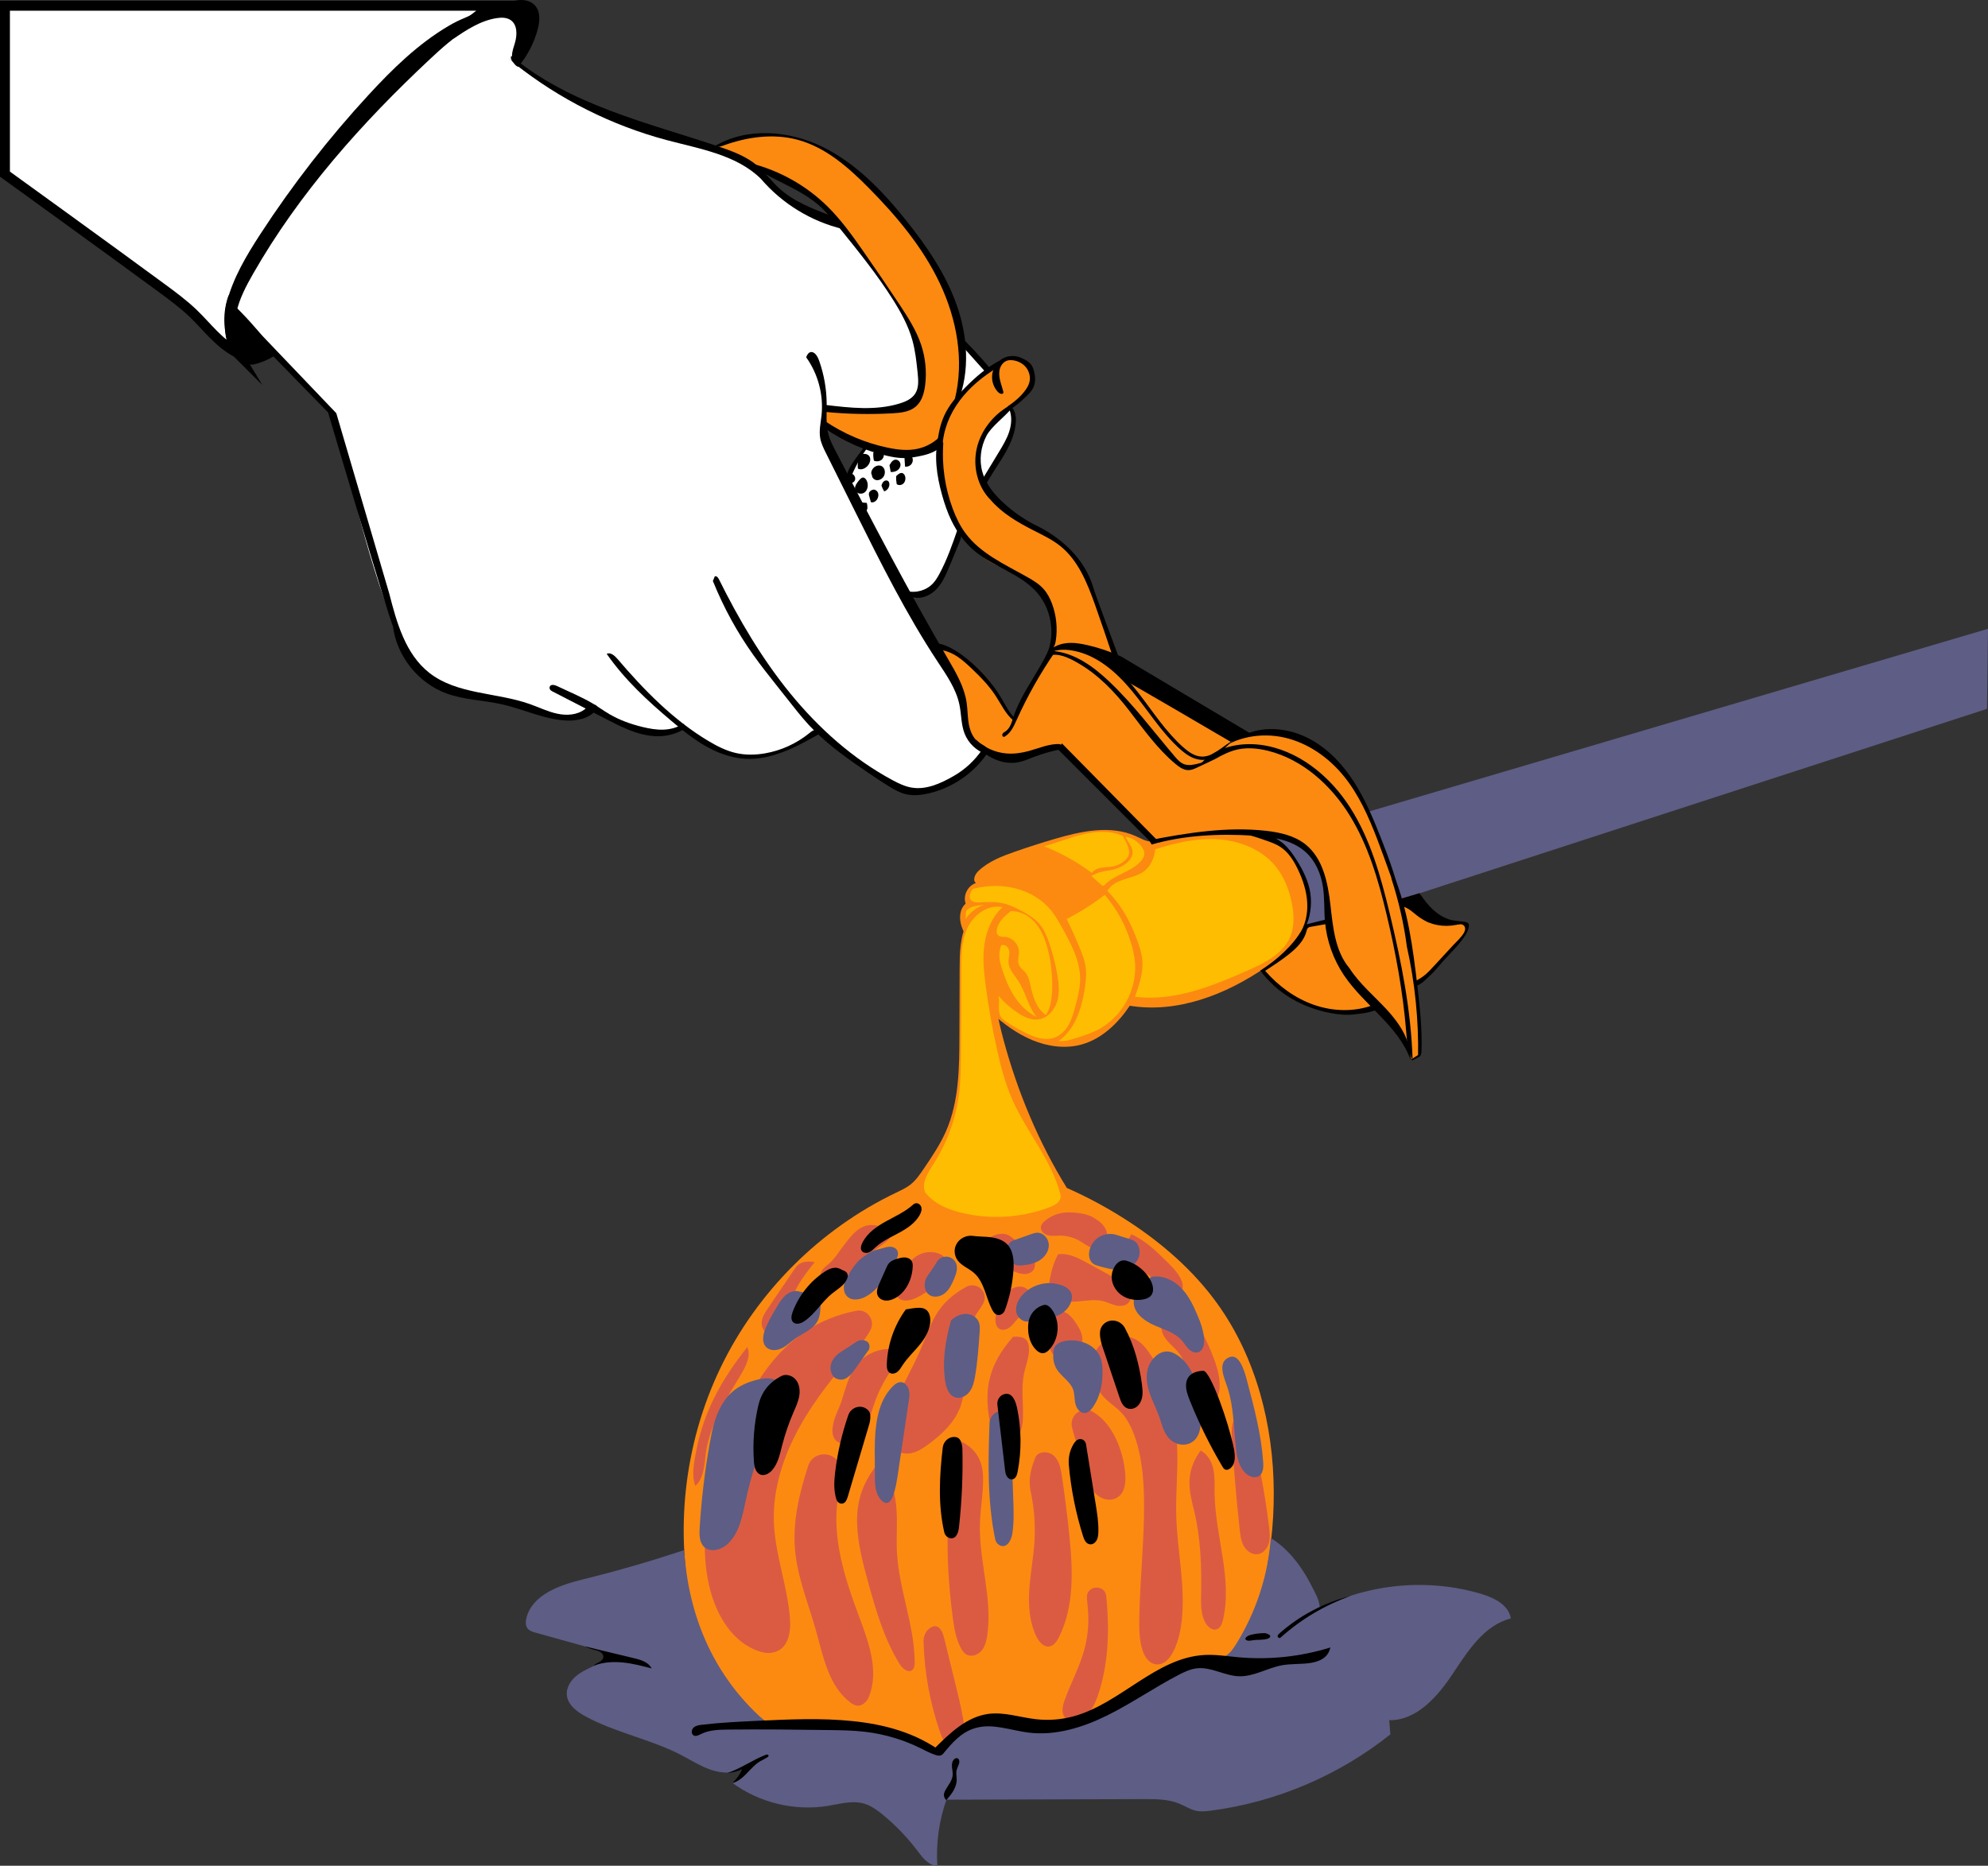
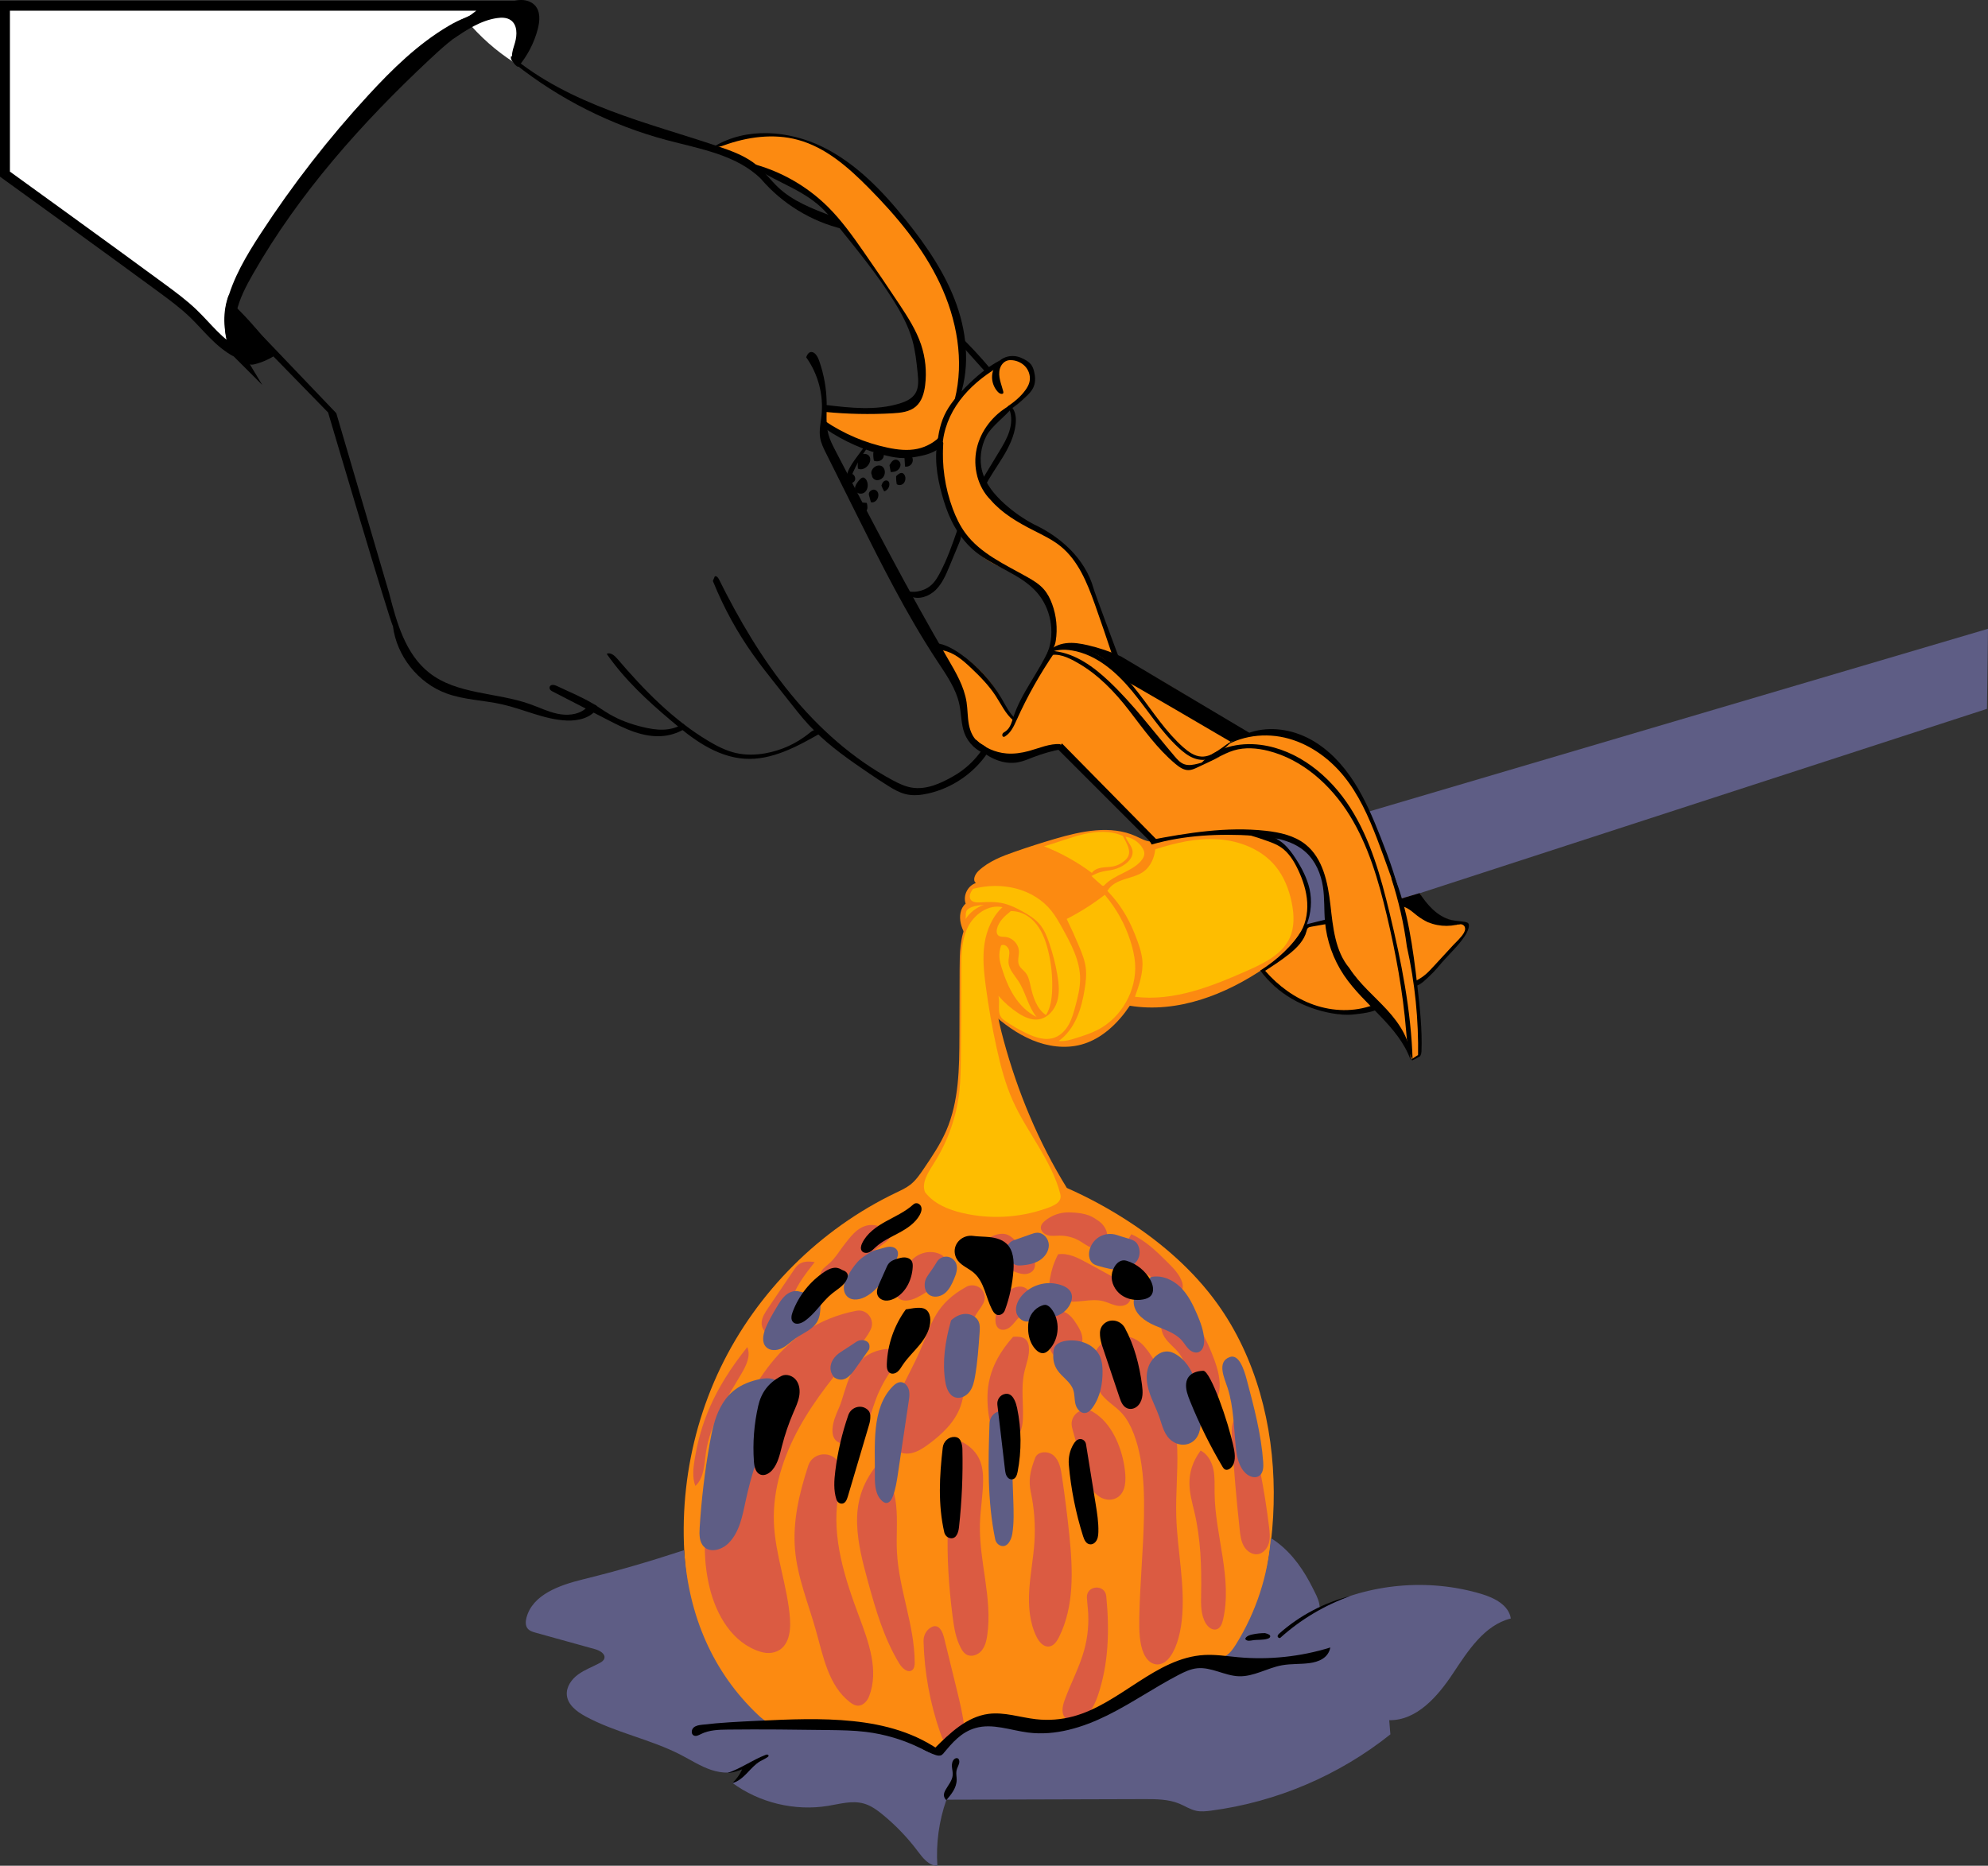
<svg xmlns="http://www.w3.org/2000/svg" id="Layer_2" data-name="Layer 2" viewBox="0 0 1202.06 1128.35">
  <rect x="0" y="0" width="1202.06" height="1128.35" fill="#333333" stroke="none" />
  <defs>
    <style>      .cls-1 {        stroke: #000;        stroke-miterlimit: 10;        stroke-width: 6px;      }      .cls-1, .cls-2 {        fill: #fff;      }      .cls-3 {        fill: #5e5d85;      }      .cls-4 {        fill: #fc8a11;      }      .cls-5 {        fill: #db5b42;      }      .cls-6 {        fill: #febd00;      }    </style>
  </defs>
  <g id="Layer_1-2" data-name="Layer 1">
    <g>
      <g id="Layer_19" data-name="Layer 19">
        <polygon class="cls-3" points="785.81 563.81 1201.45 428.68 1202.06 380.27 758.41 511.25 785.81 563.81" />
      </g>
      <g id="Layer_18" data-name="Layer 18">
        <path class="cls-4" d="M609.69,547.06c-14.07,24.34-10.2,54.91-2.84,82.05,8.5,31.33,21.08,61.56,38.22,89.31,12.98,5.74,25.5,12.54,37.39,20.29,20.49,13.37,39.24,29.75,53.54,49.6,23.56,32.71,34.02,73.68,34.19,113.99.09,19.9-2.21,39.81-6.83,59.17-3.44,14.41-8.21,28.61-15.6,41.45-.82,1.42-1.83,2.96-3.43,3.34-1.43.35-2.88-.33-4.24-.88-13.53-5.41-28.87,1.46-40.51,10.23-11.64,8.77-22.15,19.81-35.99,24.38-14.46,4.78-30.16,1.73-45.39,1.23-3.98-.13-8.07-.06-11.77,1.4-3.76,1.49-6.82,4.3-9.99,6.81-14.79,11.68-33.99,17.62-51.24,15.27-41.76,9.31-88.4-10.73-110.4-47.42-7.56-12.6-12.33-26.71-15.65-41.02-11.52-49.64-5.59-103.14,16.5-149.06,22.09-45.92,60.21-83.94,106.18-105.91,2.99-1.43,6.05-2.82,8.66-4.87,3.31-2.61,5.73-6.16,8.1-9.65,4.97-7.34,9.97-14.73,13.51-22.86,7.79-17.9,7.97-38.05,8.03-57.57.04-13.45.08-26.9.12-40.35.03-9.45.15-19.3,4.42-27.73,4.27-8.43,14.07-14.87,25.04-11.21h-.02Z" />
        <path class="cls-4" d="M599.16,612.29c7.5,6.74,15.71,12.87,25.03,16.74,9.31,3.87,19.85,5.34,29.59,2.71,12.49-3.38,22.4-13.1,29.36-23.51,28.76,4.72,58.06-6.7,82.09-23.21,6.5-4.47,12.81-9.38,17.75-15.53,4.94-6.15,8.47-13.67,8.76-21.55.37-10.24-4.62-19.82-9.48-28.85-2.76-5.12-6.47-10.9-12.81-10.79-21.45-7.11-45.12-7.32-66.69-.58-1.99.62-4,1.31-6.08,1.31-3.57,0-6.79-1.95-10.04-3.41-15.14-6.77-32.74-3-48.65,1.66-8.1,2.37-16.14,4.94-24.1,7.72-7.97,2.77-16.1,5.89-22.23,11.68-2.07,1.96-3.8,5.58-1.56,7.35-4.94,1.57-7.94,7.6-6.2,12.48-3.32,2.75-3.95,7.73-2.96,11.93.99,4.2,3.28,7.96,4.94,11.95,5.42,13.04,1.42,31.19,13.32,41.89h-.04Z" />
      </g>
      <g id="Layer_21" data-name="Layer 21">
-         <path class="cls-2" d="M593.09,217.44c-12.17-12.98-24.55-25.85-35.12-40.16-10.28-13.92-19.45-29.75-34.63-38.05-13.47-7.36-30.15-7.81-42.84-16.45-10.59-7.21-17.38-19.51-28.97-24.98-16.44-7.76-35.27-13.76-54.14-19.7-22.73-7.16-45.67-14.41-66.32-26.29-15.71-9.04-29.91-20.7-41.85-34.35-2.1-2.41-4.29-4.98-7.3-6.05-2.07-.74-4.33-.68-6.53-.5-31.42,2.52-56.53,26.32-77.77,49.61-24.16,26.49-47.59,55.14-58.19,89.39-3.83,12.38-5.62,26.77,1.61,37.52-.41-.85,57.51,61.83,58.57,60.44,14.25,46.35,22.64,94.75,42.6,138.94,4.55,10.08,10.18,20.43,19.75,25.97,4.66,2.7,9.96,4.07,15.18,5.4,18.51,4.74,37.02,9.47,55.53,14.21,8.74,2.24,19.69,3.8,25.86-5.03,8.43,5.46,16.98,10.98,26.53,14.07,9.55,3.1,20.39,3.54,29.24-2.43,9.01,7.79,18.63,15.87,30.35,17.98,8.37,1.5,19.56,1.25,27.4-2.02,7.85-3.27,14.99-7.99,22.56-12.64,11.78,9.87,24,19.2,36.62,27.97,6.09,4.23,12.59,8.45,19.96,9.25,4.92.54,9.89-.5,14.58-2.08,12-4.02,22.77-11.64,30.11-22.26-6.95-9.61-10.18-21.32-14.19-32.49-8.14-22.68-19.98-44.02-34.17-63.78,4.64,2.83,10.97,2.6,15.4-.55,4.82-3.43,6.93-9.43,8.92-15,8.04-22.55,18.35-44.29,30.73-64.78,4.31-7.14,9-14.46,9.85-22.76,1.52-14.73-9.2-27.62-19.33-38.42v.02ZM511.53,289.57c-3.58-5.86-7.17-11.71-10.75-17.57-.76-1.25-1.53-2.51-2.02-3.89-1.26-3.63-.4-7.61.46-11.36,4.55,3.72,9.22,5.94,14.1,7.52,4.07,1.32,8.52,2.35,11.4,5.51-5.34,5.9-9.81,12.59-13.2,19.79h0Z" />
-       </g>
+         </g>
      <g id="Layer_22" data-name="Layer 22">
        <path class="cls-2" d="M281.91,12.23c8.31,9.87,18,18.58,28.87,25.5,3.22-5.03,6.01-10.33,8.34-15.82,1.6-3.78,2.96-8.16,1.21-11.86-1.94-4.11-8.74-6.45-13.28-6.58-8.96-.26-17.56,2.82-25.14,8.77h0Z" />
        <path class="cls-2" d="M140.12,185.86c-3.73,7.57-4.06,16.74-.88,24.55,1.09,2.69,2.69,5.33,5.21,6.78,2.38,1.37,5.33,1.5,8.01.9s5.16-1.89,7.57-3.21c1.58-.87,3.21-1.82,4.17-3.35l-24.09-25.66h0Z" />
      </g>
      <g id="Layer_9" data-name="Layer 9">
        <path class="cls-1" d="M143.22,213.2c-4.51-7.45-5.02-16.8-3.11-25.3s6.03-16.31,10.35-23.87c28.05-49.07,66.12-91.78,107.39-130.4,7.19-6.73,14.56-13.4,23.04-18.41,7.97-4.71,9.99-8.64,18.7-11.76H3v101.85s64.04,46.25,94.77,68.88c6.59,4.85,13.2,9.73,19.1,15.4,8.49,8.16,15.54,18,26.35,23.61Z" />
      </g>
      <g id="Layer_20" data-name="Layer 20">
        <path d="M140.17,196.01c2.3-12.39,8.16-23.81,14.4-34.76,13.39-23.51,28.86-45.83,46.17-66.62,9.63-11.57,19.83-22.65,30.14-33.61,18.56-19.7,37.95-39.33,61.89-51.96-7.64-.63-15.01,2.77-21.62,6.67-18.37,10.84-33.82,25.96-48.27,41.64-24.1,26.15-46.01,54.33-65.41,84.14-8.5,13.05-16.62,26.67-20.45,41.76-1.14,4.5-1.38,10.32,3.13,12.74h.02Z" />
        <path d="M274,23.51c8.19-5.5,16.73-11.14,26.49-12.57,2.83-.42,5.93-.4,8.29,1.22,4.09,2.81,3.99,8.89,2.61,13.66-.76,2.61-1.77,5.2-1.81,7.91s1.19,5.67,3.69,6.72c5.62-6.62,9.72-14.52,11.91-22.92,1.26-4.84,1.68-10.58-1.71-14.26C321.36.97,318.13-.03,315.02,0s-6.13.97-9.04,2.04c-12.17,4.5-23.38,11.57-31.98,21.47h0Z" />
        <path d="M140.58,188.38c-.98,4.55-1.63,9.24-1.03,13.85.87,6.7,4.47,13,9.8,17.16.47.36.95.72,1.51.92,1.14.42,2.42.17,3.6-.15,4.48-1.19,8.77-3.14,12.6-5.76-7.6-10.75-16.21-20.79-25.67-29.94-.98,2.55-1.27,5.36-.8,3.91h-.01Z" />
        <path d="M283.79,14.33c6.09-4.14,12.48-7.82,19.12-11-1.65.09-3.3.17-4.95.26-.7.04-1.4.07-2.07.26-.74.21-1.42.59-2.1.95-7.27,3.91-15.45,6.36-21.72,11.72,3.84-.52,8.25.17,11.71-2.18h.01Z" />
        <path d="M138.32,178.31c-3.72,10.05-3.57,21.47.4,31.42.84,2.1,1.86,4.17,3.42,5.81,1.56,1.64,3.71,2.82,5.97,2.8-6.8-11.62-7.93-25.59-9.79-40.02h0Z" />
      </g>
      <g id="Layer_23" data-name="Layer 23">
        <path class="cls-6" d="M669.59,538.84c2.02-3.77,6.23-5.77,10.3-7.09s8.4-2.24,11.82-4.8c4.08-3.06,6.34-8.39,6.82-13.31,12.36-4,25.3-6.95,38.25-6.04s26.03,6.1,34.33,16.1c5.3,6.39,8.4,14.38,10.01,22.53,1.37,6.92,1.66,14.34-1.2,20.78-4.44,9.98-15.18,15.31-25.16,19.75-21.71,9.65-44.93,19-68.51,16.07,2.53-7.1,5.1-14.46,4.48-21.97-.32-3.96-1.53-7.79-2.87-11.53-3.84-10.68-8.89-20.91-18.27-30.5h0Z" />
        <path class="cls-6" d="M668.03,541.15c-7.2,5.57-14.93,10.47-23.04,14.62,2.66,5.47,5.18,11.01,7.53,16.62,1.75,4.16,3.42,8.42,3.99,12.9.55,4.35.03,8.77-.69,13.1-.97,5.89-2.32,11.76-4.77,17.21s-6.04,10.48-10.9,13.95c3.56.41,7.11-.69,10.53-1.77,4.37-1.38,8.75-2.77,12.84-4.85,14.55-7.4,23.93-23.92,22.82-40.21-.33-4.79-1.47-9.48-2.96-14.04-3.04-9.3-7.54-18.12-15.36-27.53h0Z" />
        <path class="cls-6" d="M680.51,506.02c4.27.62,8.21,3.27,10.4,6.99.49.83.9,1.73,1,2.69.2,1.97-.94,3.84-2.28,5.3-5.87,6.4-15.67,7.9-21.68,14.16-.24.25-.49.51-.83.56-.42.06-.81-.23-1.13-.51-2.05-1.76-4.06-3.56-6.03-5.41,2.08-1.25,4.35-2.17,6.72-2.71,2.17-.49,4.39-.67,6.55-1.2,2.55-.63,4.98-1.75,7.11-3.28,2.54-1.83,4.8-4.66,4.49-7.78-.16-1.64-1.01-3.12-1.88-4.51-.84-1.34-1.72-2.66-2.43-4.3h0Z" />
        <path class="cls-6" d="M678.92,505.55c-7.41-3.36-16.03-2.86-23.95-1s-15.52,4.98-23.68,7.26c10.18,3.98,19.83,9.34,28.92,16.08,1.28-1.87,3.58-2.78,5.82-3.15s4.53-.29,6.76-.71c2.57-.49,5.01-1.64,7.02-3.32,1.08-.91,2.06-1.99,2.56-3.31,1.14-2.99-.39-6.28-3.44-11.85h-.01Z" />
        <path class="cls-6" d="M611.22,551c-3.61,2.86-7.29,6.18-8.38,10.65-.34,1.38-.33,3.04.71,4.01,1.1,1.02,2.8.84,4.3.97,4.31.37,8.05,4.25,8.24,8.58.13,2.86-1.08,5.9.11,8.51.82,1.8,2.61,2.94,3.86,4.47,1.83,2.24,2.44,5.19,3.06,8.01,1.47,6.69,3.69,13.87,9.36,17.71,2.78-4.49,3.52-9.95,3.72-15.23.29-7.91-.51-15.86-2.38-23.55-1.38-5.7-3.4-11.36-6.99-16-3.59-4.64-8.93-8.17-15.62-8.13h.01Z" />
        <path class="cls-6" d="M605.32,571.8c1.93-1.29,4.52.91,4.89,3.21s-.5,4.61-.4,6.93c.19,4.32,3.54,7.71,5.92,11.32,4.49,6.82,5.87,15.46,11.04,21.79-5.61-2.76-10.16-7.38-13.54-12.63-3.39-5.25-5.68-11.14-7.55-17.1-1.23-3.92-2.27-8.21-.36-13.52Z" />
        <path class="cls-6" d="M594.85,547.26c-4.49,1.53-8.44,4.6-11.03,8.57.37-1.8-.24-3.9.86-5.38.4-.54.98-.91,1.57-1.24,1.62-.91,3.38-1.58,8.6-1.95h0Z" />
        <path class="cls-6" d="M588.31,537.57c-1.32,1.87-2.67,4.33-1.51,6.3,1.14,1.93,3.85,1.98,6.09,1.84,4.68-.3,9.44-.42,14,.67,3.99.95,7.71,2.81,11.3,4.79,3.88,2.14,7.74,4.52,10.58,7.93,2.69,3.24,4.3,7.24,5.66,11.23,2.12,6.21,3.75,12.58,4.87,19.04.95,5.45,1.51,11.14-.12,16.42-1.63,5.28-5.95,10.06-11.43,10.73-4.29.52-8.49-1.48-12.11-3.84-4.43-2.89-8.46-6.41-11.91-10.42,1.08,4.36-.94,9.55,1.77,13.13.74.98,1.77,1.71,2.79,2.4,3.89,2.63,7.97,4.98,12.2,7.02,5.38,2.6,11.61,4.73,17.22,2.67,3.76-1.38,6.68-4.5,8.61-8.01,1.93-3.51,2.98-7.42,4.01-11.3,1.41-5.34,2.8-10.76,2.78-16.28-.03-10.89-5.43-20.94-10.7-30.47-2.01-3.63-4.03-7.27-6.61-10.51-10.72-13.48-29.9-18-47.47-13.34h-.02Z" />
        <path class="cls-6" d="M641.14,722.17c-5.3-20.56-20.12-37.22-28.78-56.6-4.54-10.15-7.35-20.98-9.74-31.84-2.73-12.43-4.94-24.97-6.6-37.58-1.11-8.38-1.98-16.91-.75-25.27s4.78-16.66,10.88-22.24c-8.64-1.91-17.37,4.49-21.15,12.49-3.78,8-3.79,17.19-3.77,26.03.05,17.81-.03,35.63-.24,53.44-.08,6.43-.17,12.87-.88,19.26-1.69,15.37-6.95,30.33-15.24,43.38-3.56,5.6-7.86,12.09-5.54,17.73,5.28,6.97,13.92,10.55,22.43,12.56,16.67,3.95,34.47,3.02,50.64-2.64,3.9-1.37,10.08-3.45,8.72-8.71h.02Z" />
      </g>
      <g id="Layer_25" data-name="Layer 25">
        <path class="cls-5" d="M551.32,762.04c-4.13,4.29-7.42,9.38-9.6,14.93-.83,2.12-.78,4.54.34,6.51,2.56,4.52,8.34,3.24,12.48,1.17,3.98-1.99,7.72-4.45,11.12-7.32,3.47-2.93,6.73-6.55,6.97-11.3.1-1.89-.4-3.79-1.46-5.35-.77-1.12-1.88-2.03-4.07-2.75-5.58-1.84-11.72-.13-15.79,4.11h.01Z" />
        <path class="cls-5" d="M531.1,741.4c1.82.51,3.71,1.05,5.15,2.27,1.44,1.22,2.32,3.33,1.55,5.06-.4.88-1.15,1.54-1.9,2.15-4.93,4.01-10.56,7.16-15.18,11.53-3.59,3.39-6.5,7.47-10.28,10.65-2.39,2.01-5.32,3.71-8.44,3.53-3.12-.17-6.23-2.86-5.87-5.96.32-2.81,3.03-4.6,5.17-6.46,3.9-3.39,6.44-8.03,9.67-12.06,4.19-5.24,9.92-13.56,20.14-10.71h-.01Z" />
        <path class="cls-5" d="M596.73,749.35c3.84-2.37,8.62-4.31,12.74-2.48,1.47.65,2.71,1.73,3.92,2.8,2.15,1.89,4.29,3.78,6.44,5.66,2.46,2.16,5.04,4.52,5.81,7.7.42,1.73.22,3.66-.83,5.1-1.29,1.77-3.64,2.49-5.83,2.38s-4.26-.94-6.29-1.76c-4.95-2-9.89-3.99-14.84-5.99-1.45-.58-2.93-1.19-4.08-2.24-2.21-2.02-3.78-7,2.94-11.16h.02Z" />
        <path class="cls-5" d="M646.28,733.2c-5.28-.09-10.56,1.81-14.57,5.23-1.05.9-2.07,1.99-2.32,3.35-.43,2.39,1.73,4.58,4.07,5.24s4.82.27,7.24.25c4.29-.04,8.59,1.11,12.28,3.29,3.39,2,6.79,4.98,10.68,4.34,3.53-.58,5.99-4.33,5.82-7.91-.17-3.58-2.51-6.79-5.48-8.8-2.97-2.01-6.33-4.82-17.71-5h-.01Z" />
        <path class="cls-5" d="M684.06,746.43c8.54,3.74,15.35,10.46,21.96,17.03,3.58,3.56,7.27,7.31,8.81,12.11.76,2.39.3,5.86-2.18,6.21-.78.11-1.57-.15-2.3-.44-7.8-3.08-13.66-9.81-21.32-13.21-2.54-1.13-5.25-1.87-7.67-3.23-2.42-1.36-4.61-3.51-5.09-6.25-.14-.78-.13-1.62.22-2.33s1-1.23,1.59-1.76c1.92-1.71,3.48-3.83,5.99-8.13h-.01Z" />
        <path class="cls-5" d="M492.62,763.28c-5.11,6.49-10.29,13.1-13.29,20.79-2.47,6.33-3.47,13.37-7.44,18.87-1.52,2.11-3.8,4.06-6.38,3.83-3.18-.28-5.21-3.88-4.97-7.06.24-3.18,2.09-5.99,3.89-8.64,5.29-7.81,10.59-15.62,15.88-23.43,1.81-2.68,4.32-5.69,12.32-4.36h-.01Z" />
        <path class="cls-5" d="M639.75,758.56c6.05-.96,11.93,2.07,17.31,5,5.88,3.21,11.76,6.43,17.64,9.64,2.82,1.54,5.75,3.17,7.6,5.81,1.85,2.64,2.25,6.58.03,8.91-1.87,1.96-4.96,2.18-7.6,1.56s-5.07-1.92-7.69-2.59c-3.9-1-8.01-.56-12.01-.13s-8.12.84-12-.22-7.55-3.91-8.36-7.86c-.43-2.08-.04-4.23.37-6.31.77-3.86,1.63-7.7,4.72-13.8h-.01Z" />
        <path class="cls-5" d="M584.16,778.28c4.86-2.69,11.12.57,11.28,6.12.02.69-.05,1.38-.23,2.06-.6,2.29-2.13,4.2-3.48,6.15-4.08,5.87-6.8,12.69-7.88,19.76-1.95,12.71,1.28,26.19-3.11,38.28-3.45,9.49-11.16,16.78-19.28,22.77-3.18,2.34-6.58,4.6-10.44,5.4-3.87.8-8.34-.15-10.75-3.27-1.78-2.3-2.2-5.37-2.24-8.28-.25-17.9,10.97-33.6,18.12-50.02,3.27-7.51,5.76-15.42,10.02-22.42,3.71-6.11,9.09-11.61,18-16.53v-.02Z" />
        <path class="cls-5" d="M708.63,789.45c7.96.7,13.57,7.98,17.45,14.97,3.16,5.7,5.88,11.64,8.11,17.76,2.22,6.08,3.99,12.57,3.06,18.97-.57,3.91-3.14,8.34-7.08,8.08-1.81-.12-3.4-1.24-4.66-2.54-7.22-7.39-6.25-19.81-12.43-28.09-2.71-3.62-6.65-6.25-9.02-10.1-3.16-5.12-2.9-12.14,4.57-19.07v.02Z" />
        <path class="cls-5" d="M725.98,877.24c4.23,2.16,6.73,6.76,7.71,11.4.98,4.64.67,9.45.72,14.19.25,25.78,10.92,51.65,5.1,76.76-.55,2.36-1.55,5.03-3.86,5.76-2.54.81-5.12-1.25-6.51-3.52-3.13-5.12-3-11.51-2.88-17.51.34-16.86-.22-33.88-4.14-50.28-2.58-10.79-6.47-22.69,3.85-36.81h.01Z" />
        <path class="cls-5" d="M581.58,871.91c-10.58,33.86-10.08,70.25-5.61,105.44.85,6.69,1.89,13.53,5.11,19.46.77,1.43,1.71,2.83,3.09,3.69,2.9,1.81,6.95.52,9.2-2.06,2.25-2.57,3.09-6.08,3.58-9.46,3.27-22.37-5.07-44.88-4.42-67.47.25-8.64,1.81-17.22,1.91-25.86.1-8.64-1.45-17.69-12.87-23.74h0Z" />
        <path class="cls-5" d="M530.54,885.57c7.18,6.02,10.39,15.63,11.34,24.94.95,9.32-.02,18.73.46,28.08,1.15,22.51,10.61,44.1,10.74,66.64,0,1.72-.15,3.68-1.49,4.76-2.54,2.03-6.01-.99-7.71-3.76-9.32-15.2-14.36-32.58-19.07-49.77-3.1-11.32-6.13-22.78-6.54-34.51-.41-11.73,2-23.9,12.28-36.39h-.01Z" />
        <path class="cls-5" d="M625.92,881.65c1.63-4.21,8.13-4.31,11.4-1.19s4.13,7.92,4.79,12.38c1.77,12.01,3.31,24.05,4.53,36.13,2.08,20.67,2.97,42.55-6.32,61.12-1.29,2.58-3.18,5.35-6.05,5.67-3.36.37-6-2.82-7.5-5.85-4.31-8.7-5.03-18.76-4.41-28.45.62-9.69,2.51-19.26,3.12-28.95.64-10.1-.1-20.3-2.21-30.2-1.48-6.93-.45-12.63,2.66-20.66h-.01Z" />
        <path class="cls-5" d="M632.78,793.49c3.51-.71,7.25-1.41,10.59-.12,3.47,1.34,5.83,4.55,7.8,7.7,1.65,2.64,3.23,5.49,3.32,8.6.1,3.37-1.62,6.62-4.04,8.96-3.04,2.95-7.93,4.63-11.57,2.45-2.44-1.46-3.73-4.25-4.51-6.99-.78-2.74-1.22-5.61-2.58-8.1-1.02-1.88-2.55-3.48-3.27-5.5-.72-2.02-.69-6.01,4.25-7.02v.02Z" />
        <path class="cls-5" d="M611.84,779.42c-5.79,2.96-8.57,9.71-9.69,16.11-.51,2.94-.46,6.62,2.12,8.13,1.93,1.13,4.49.43,6.27-.94,1.78-1.37,3.04-3.28,4.57-4.92,3.35-3.6,8.35-6.5,8.85-11.4.36-3.52-3.35-11.47-12.12-6.99h0Z" />
        <path class="cls-5" d="M657.2,966.23c-.41-7.58,10.97-8.42,11.71-.87,2.01,20.38,1.46,40.98-5.13,60.22-2.3,6.72-6.22,13.98-13.42,15.16-1.99.32-4.08-.01-5.65-1.28-3.33-2.68-2.36-7.45-.99-11.24,3.67-10.19,8.94-19.81,11.83-30.25,2.23-8.08,3-16.56,2.25-24.9-.2-2.2-.47-4.5-.6-6.83h0Z" />
        <path class="cls-5" d="M562.71,984.32c-2.84,1.75-4.37,4.99-4.28,8.33.49,18.71,3.89,37.35,10.03,55.03,1.08,3.12,2.32,6.32,5.19,8.26,1.44.98,3.24,1.41,4.93.98,4.49-1.15,5.1-6.8,4.64-11.2-.86-8.19-2.82-16.21-4.77-24.21-2.43-9.93-4.86-19.86-7.29-29.79-.6-2.47-1.27-5.06-2.99-6.93-1.15-1.25-2.93-2.03-5.45-.48h-.01Z" />
        <path class="cls-5" d="M517.81,792.72s.07-.01.1-.02c6.39-1.21,11.38,5.54,8.54,11.39-1.92,3.96-4.9,7.68-7.76,11.02-12.98,15.19-25.78,30.73-35.42,48.24-9.64,17.5-16.05,37.23-15.33,57.2.71,19.69,8.24,38.58,9.72,58.23.64,8.48-.9,18.89-10.64,20.7-2.45.46-4.97.14-7.35-.6-16.8-5.25-26.58-22.12-30.63-38.9-6.97-28.88-.6-59.52,10.75-86.98,13.09-31.68,31.63-71.33,78.02-80.29h0Z" />
        <path class="cls-5" d="M660.4,827.75c-1.8-17.63,20.24-26.82,31.68-13.29,1.66,1.96,3.25,4.13,4.74,6.5,8.77,13.88,14.31,34.33,15.01,55.45.45,13.43-.97,26.88-.6,40.31.59,21.29,5.64,42.42,3.33,63.32-1.05,9.49-3.84,18.79-8.46,23.59-4.62,4.81-11.18,3.88-14.53-3.64-2.65-5.94-2.84-14.26-2.69-21.9.41-20.5,2.44-40.81,2.83-61.31.22-11.49-.1-23.16-2.01-34.11-1.9-10.96-5.53-21.22-10.84-27.42-4.71-5.49-10.57-7.68-14.63-14.66-1.97-3.38-3.31-7.8-3.82-12.84h0Z" />
        <path class="cls-5" d="M612.58,808.45c2.93-.17,6.34-.13,8.17,2.16.79.99,1.15,2.26,1.32,3.52.74,5.46-1.66,10.79-2.81,16.18-1.97,9.19-.32,18.74-.77,28.13-.22,4.61-1.46,9.9-5.62,11.89-3.83,1.83-8.64-.2-11.22-3.57s-3.42-7.74-3.95-11.95c-1.76-13.93-.76-28.83,14.89-46.36h-.01Z" />
        <path class="cls-5" d="M531.8,816.55c3.66-.96,8.49-1.45,10.31,1.86,1.59,2.89-.49,6.34-2.38,9.04-3.95,5.66-7.4,11.7-9.89,18.15-2.39,6.19-3.9,12.76-7,18.63-1.82,3.45-4.35,6.76-7.94,8.3-3.59,1.54-8.39.73-10.42-2.6-1.05-1.72-1.24-3.83-1.1-5.83.31-4.45,2.13-8.63,3.92-12.71,4.78-10.89,5.55-29.88,24.49-34.84h.01Z" />
        <path class="cls-5" d="M451.84,814.69c2.28,5.24-.62,11.17-3.54,16.08-8.99,15.16-19.03,30.43-21.47,47.88-.99,7.09-1.07,15.19-6.38,19.99-1.9-5.01-1.31-10.59-.45-15.89,3.52-21.46,11.2-42.24,31.84-68.06h0Z" />
        <path class="cls-5" d="M648.17,863.04c-1.63-7.19,6.07-13,12.46-9.32,1.51.87,2.95,1.89,4.27,3.01,5.04,4.29,8.61,10.09,11.11,16.21,2.42,5.93,3.92,12.25,4.4,18.64.44,5.76-.44,12.58-6.41,14.82-3.14,1.17-6.63.49-9.41-1.38-5.67-3.82-7.59-10.35-9.34-16.57-2.03-7.21-4.06-14.42-6.08-21.63-.31-1.12-.66-2.28-1-3.78h0Z" />
        <path class="cls-5" d="M754.19,856.51c6.02,21.95,10.42,44.34,13.16,66.93.4,3.29.75,6.68-.15,9.86s-3.38,6.15-6.66,6.62c-3.42.49-6.75-1.88-8.45-4.89-1.7-3.01-2.13-6.55-2.5-9.99-2-18.27-3.56-36.58-4.68-54.93-.2-3.23-.37-6.55.6-9.64.97-3.09,3.35-5.95,8.69-3.97h0Z" />
        <path class="cls-5" d="M508.12,887.52c-1.95-10.11-16.23-10.82-19.43-1.04-5.38,16.46-9.45,33.51-7.98,50.67,1.45,16.91,8.17,32.84,12.73,49.19,4.36,15.63,7.63,33.24,20.52,43.11,2.36,1.81,5.25,3.37,8.65.57,1.34-1.1,2.3-2.59,2.93-4.21,5.98-15.59-.24-32.56-6.03-48.04-8.64-23.08-16.61-47.6-12.84-71.96.93-6.02,2.58-12.13,1.5-18.13-.01-.06-.02-.12-.03-.18l-.02.02Z" />
      </g>
      <g id="Layer_26" data-name="Layer 26">
        <path class="cls-3" d="M531.19,755.54c2.84-.61,5.63-2.1,8.58-1.34.94.24,1.82.75,2.41,1.52,1.85,2.41.2,5.5-1.33,7.92-4.96,7.83-9.62,16.61-17.9,20.78-3.89,1.96-9.25,2.51-11.74-1.72-.67-1.14-.97-2.47-.98-3.79,0-3.47,1.73-6.44,3.52-9.26,1.91-3,3.95-5.97,6.65-8.28,1.6-1.37,3.45-2.51,5.08-3.55,1.74-1.12,3.68-1.84,5.71-2.27h0Z" />
        <path class="cls-3" d="M523.17,810.79c1.84.67,3.13,2.1,2.37,5.2l-8.58,12.09c-2.8,3.94-6.68,8.44-12.22,5.14-.16-.09-.3-.22-.42-.35-3.94-4.6-1.94-10.09,1.64-13.37,2.16-1.97,4.84-3.27,11.61-7.88,1.64-1.12,3.73-1.5,5.6-.82h0Z" />
        <path class="cls-3" d="M566.48,763.14c1.24-2.08,3.72-3.35,6.14-3.15s4.65,1.88,5.52,4.14c1.16,2.98,0,6.32-1.24,9.27-1.36,3.24-2.93,6.57-5.68,8.76s-7.02,2.88-9.73.64c-2.28-1.89-2.81-5.28-2.07-8.15.74-2.87,3.14-4.92,7.07-11.51h-.01Z" />
        <path class="cls-3" d="M612.64,750.2c3.55-1.26,7.11-2.51,10.66-3.77,1.28-.45,2.59-.91,3.95-.92,3.76-.03,6.87,3.66,6.93,7.42.06,3.76-2.37,7.24-5.54,9.25-3.17,2.01-6.98,2.76-10.73,3.07-1.24.1-2.51.15-3.69-.24-1.6-.53-2.84-1.82-3.84-3.19-1.36-1.86-2.46-4.13-2.06-6.4.4-2.27,2.65-4.64,4.31-5.22h.01Z" />
        <path class="cls-3" d="M675.38,746.92c-3.47-1.19-7.45-.8-10.61,1.05-3.17,1.85-5.46,5.13-6.12,8.74-.49,2.71.08,5.86,2.29,7.5,1,.74,2.23,1.11,3.43,1.45,4.26,1.23,8.63,2.46,13.05,2.12s8.96-2.57,10.82-6.59c1.33-2.88,1.07-6.44-.68-9.1s-5.25-2.79-12.18-5.18h0Z" />
        <path class="cls-3" d="M638.02,776.29c-7.33-1.26-15.23,1.57-20.1,7.19-2.42,2.8-4.16,6.53-3.41,10.15s4.73,6.61,8.19,5.31c1.4-.53,2.52-1.64,3.89-2.22,2.53-1.08,5.42-.23,8.17-.21,6.05.05,11.84-4.5,13.22-10.39.8-3.42-.41-8.19-9.96-9.83Z" />
        <path class="cls-3" d="M482.38,780.87c-2.74-.44-5.54.81-7.6,2.67-2.06,1.86-3.52,4.28-4.94,6.66-2.63,4.4-5.27,8.82-7.13,13.59-1.39,3.57-2.15,8.1.52,10.85,2.35,2.42,6.4,2.24,9.43.77,3.03-1.47,5.45-3.95,8.2-5.9,4.71-3.34,10.76-5.45,13.47-10.55,1.53-2.88,1.7-6.27,1.84-9.53.05-1.08.03-2.32-.77-3.05-.45-.4-1.05-.56-1.64-.71-2.46-.62-4.09-3.63-11.38-4.8h0Z" />
        <path class="cls-3" d="M575.07,798.52c2.4-2.24,5.51-3.88,8.79-3.92s6.68,1.77,7.94,4.81c.82,1.98.68,4.21.54,6.35-.62,8.86-1.24,17.75-2.75,26.5-.57,3.31-1.32,6.72-3.34,9.41s-5.62,4.47-8.8,3.38c-3.83-1.31-5.34-5.87-5.94-9.87-1.73-11.53-.19-23.53,3.56-36.66h0Z" />
        <path class="cls-3" d="M695.95,772.31c6.34-1.38,13.02,1.5,17.68,6.01,4.66,4.51,7.61,10.48,10.16,16.44,2.14,4.99,4.09,10.18,4.31,15.6.12,2.9-.68,6.39-3.41,7.38-2.03.73-4.31-.29-5.86-1.79s-2.61-3.42-4.01-5.06c-4.17-4.89-10.76-6.75-16.65-9.3s-12.01-6.91-12.63-13.3c-.38-3.89,1.42-7.69,10.41-15.98h0Z" />
        <path class="cls-3" d="M780.67,985.57c5.75-5.31,11.9-10.19,18.39-14.56" />
        <path class="cls-3" d="M645.07,810.81c8.03-1.07,17.2,2.46,20.24,9.97,1.04,2.57,1.3,5.39,1.35,8.16.14,7.85-1.43,15.98-6.04,22.33-1.1,1.52-2.54,3.02-4.41,3.25-2.92.36-5.25-2.58-5.94-5.45-.69-2.87-.4-5.93-1.39-8.7-1.72-4.84-6.78-7.61-9.61-11.89-1.87-2.82-2.71-6.32-2.33-9.68.14-1.27-.99-6.78,8.12-7.99h.01Z" />
        <path class="cls-3" d="M457.91,834.39c4.52-1.09,10.28-1.75,12.9,2.1,1.41,2.08,1.32,4.82.95,7.3-1.23,8.12-4.88,15.63-8.07,23.2-5.48,12.97-9.75,26.46-12.72,40.23-1.99,9.23-3.72,19.2-10.34,25.93-3.9,3.97-10.81,6.2-14.86,2.38-2.95-2.79-2.97-7.4-2.72-11.46,1.05-17.14,3.09-34.23,6.09-51.14,1.34-7.52,2.91-15.14,6.5-21.88,3.59-6.75,9.26-13.51,22.29-16.66h-.02Z" />
        <path class="cls-3" d="M709.99,818.46c13.03,6.78,15.98,25.22,16.13,39.91.06,5.47-.99,11.62-6.24,14.28-3.49,1.77-7.69,1.23-10.92-.98-5-3.43-6.08-9.28-7.92-14.57-1.77-5.1-4.35-9.88-6.04-15.01-1.69-5.13-2.43-10.83-.46-15.85,1.97-5.02,8.12-11.59,15.45-7.78h0Z" />
        <path class="cls-3" d="M743.53,820.71c5.71-2.11,8.77,7.85,10.34,13.74,4.36,16.38,8.75,32.89,9.94,49.8.22,3.07.04,6.74-2.55,8.4-2.4,1.54-5.69.42-7.82-1.47-4.41-3.91-5.59-10.24-6.21-16.1-1.25-11.91-1.27-24.09-4.88-35.51-1.83-5.79-6.91-15.86,1.19-18.86h-.01Z" />
        <path class="cls-3" d="M598.33,860.65c-.85,23.5-1.33,47.16,3.42,70.19.37,1.81,1.63,3.39,3.38,3.97,3.92,1.3,6.36-3.4,6.96-7.18,1.07-6.67.84-13.47.61-20.22-.52-15.14-1.04-30.27-1.55-45.41-.07-2.06-.47-4.11-1.33-5.97-.64-1.37-1.69-2.56-3.98-2.65-4.05-.15-7.37,3.22-7.51,7.26h0Z" />
        <path class="cls-3" d="M539.9,838.34c-13.21,13.27-10.71,36.04-10.91,54.76-.06,5.36.49,11.4,4.62,14.82.62.51,1.34.96,2.15,1.02,1.92.14,3.25-1.87,3.96-3.66,1.81-4.58,2.55-9.49,3.27-14.36l6.67-44.79c.25-1.66.3-3.35.04-5-.42-2.67-4.02-8.59-9.79-2.79h-.01Z" />
      </g>
      <g id="Layer_6" data-name="Layer 6">
        <path d="M542.37,761.3c1.56-.46,3.16-.93,4.78-.85s3.31.79,4.13,2.2c.64,1.1.66,2.44.59,3.71-.44,7.7-4.27,15.64-11.21,19.01-1.69.82-3.58,1.37-5.45,1.15s-3.71-1.29-4.5-3c-1.07-2.32-.03-5.02,1.01-7.35,1.52-3.4,3.03-6.8,4.55-10.21,1.07-2.4,2.65-3.64,6.11-4.67h-.01Z" />
        <path d="M629.99,789.56c-4.65,1.73-7.81,6.09-8.23,11.03-.13,1.52-.15,3.05-.03,4.58.32,3.95,1.7,7.91,4.38,10.83,1.29,1.4,3.08,2.61,4.97,2.32,1.31-.2,2.4-1.1,3.32-2.06,6.3-6.59,6.91-17.92,1.07-25.02-.59-.71-1.3-1.31-2.12-1.74-.73-.38-1.53-.62-3.36.06h0Z" />
        <path d="M681.1,762.44c6.12,1.8,11.46,6.1,14.52,11.69,1.62,2.97,2.49,6.97.25,9.5-1.17,1.32-2.95,1.92-4.69,2.24-4.56.83-9.5-.03-13.25-2.76s-6.14-7.39-5.71-12.01,4.07-10.07,8.88-8.66Z" />
        <path d="M498.53,769.14c-8.73,5.8-15.56,14.4-19.23,24.22-.78,2.08-1.3,4.71.28,6.27,1.79,1.76,4.82.74,6.89-.69,6.52-4.49,10.58-11.79,16.75-16.74,3.37-2.71,7.56-4.96,9.06-9.02.26-.71.43-1.47.29-2.21-.26-1.37-1.53-2.37-2.87-2.73s-4.11-3.79-11.17.9Z" />
        <path d="M547.73,791.87c-7.02,9.56-11.09,21.25-11.51,33.1-.07,1.96.14,4.26,1.79,5.3,1.42.89,3.35.4,4.65-.65,1.3-1.05,2.14-2.55,3.05-3.95,3.02-4.61,7.14-8.38,10.6-12.67s6.35-9.44,6.2-14.94c-.06-2.09-.64-4.29-2.19-5.7-2.1-1.9-5.27-1.8-12.59-.5h0Z" />
        <path d="M577.31,757.85c-.8-6.22,4.87-11.26,11.08-10.42,2.56.35,5.2.38,7.78.55,4.52.28,9.34,1.12,12.59,4.28,4,3.91,4.42,10.15,4.05,15.73-.56,8.32-2.3,16.56-5.18,24.39-.46,1.26-1.44,2.32-2.72,2.74-2.51.83-4.07-1.21-5.05-3.12-3.82-7.41-4.67-16.72-10.95-22.2-3.07-2.69-7.2-4.16-9.71-7.37-1.03-1.32-1.67-2.89-1.89-4.58h0Z" />
        <path d="M667.58,800.55c3.92-3.47,10.09-2.05,12.58,2.55,5.7,10.51,8.78,22.39,10.34,34.28.55,4.2.87,8.73-1.99,12.23-1.39,1.7-3.53,2.72-5.7,2.4-3.56-.53-4.89-3.92-5.91-6.95l-10.38-30.91c-.7-2.08-1.2-4.22-1.38-6.4-.19-2.38.05-5.08,2.44-7.2h0Z" />
        <path d="M472.44,832.17c3.03-1.57,7.02-.15,9.04,2.6s2.36,6.45,1.73,9.81c-.63,3.36-2.11,6.48-3.46,9.62-2.84,6.57-5.15,13.36-6.92,20.3-1.3,5.1-2.42,10.5-5.84,14.5-1.79,2.1-4.67,3.77-7.24,2.77-2.9-1.13-3.67-4.82-3.89-7.92-.79-11.25.09-22.62,2.6-33.62,1.78-7.79,5.96-13.88,13.97-18.04v-.02Z" />
        <path d="M607.88,842.98c-3.1.47-5.18,3.47-4.81,6.59l4.59,39.03c.21,1.82.45,3.71,1.81,5.09.63.64,1.51,1.05,2.4.99,2.23-.14,3.05-2.55,3.44-4.58,2.45-12.7,2.34-25.89-.31-38.56-.35-1.65-.83-3.28-1.56-4.81-.88-1.84-2.51-4.22-5.56-3.76h0Z" />
        <path d="M524.38,852.36c-3.87-3.24-9.79-1.33-11.44,3.44-3.78,10.93-6.43,22.26-7.86,33.75-.72,5.77-1.13,11.72.68,17.31.41,1.26,1.46,2.28,2.77,2.46,2.41.33,3.46-2.11,4.07-4.14,1.08-3.63,2.15-7.27,3.23-10.9l9.72-32.79c.5-1.69.77-3.45.69-5.21-.06-1.33-.36-2.68-1.85-3.93h0Z" />
        <path d="M727.42,828.99h.25c4.33.58,14.92,30.19,18.33,46.67.86,4.15,1.31,9.1-1.74,12.04-.63.61-1.41,1.07-2.28,1.17-1.55.17-2.22-.9-2.81-1.89-7.56-12.75-14.14-26.08-19.67-39.83-1.36-3.38-2.67-6.94-2.28-10.56s3.04-7.26,10.19-7.59h.01Z" />
        <path d="M570.05,875.37c-2,17.12-2.95,34.51.91,51.32.43,1.89,2,3.4,3.93,3.59,3.46.33,4.63-3.58,4.97-6.65,1.74-15.7,2.43-31.52,2.06-47.31-.03-1.44-.27-2.87-.77-4.22-.54-1.45-1.46-2.96-3.93-3.08-3.66-.17-6.75,2.73-7.17,6.36h0Z" />
        <path d="M652.86,870.3c1.86-.21,3.5,1.23,3.8,3.08l5.81,36c.92,5.67,1.83,11.38,1.67,17.13-.07,2.26-.33,4.62-2.04,6.31-.73.72-1.72,1.18-2.74,1.15-2.62-.06-3.76-2.7-4.48-4.98-4.42-13.99-7.31-28.46-8.6-43.08-.38-4.37.56-8.79,2.83-12.55.85-1.4,2.02-2.88,3.75-3.07h0Z" />
        <path d="M552.16,728.48c-4.83,4.39-10.93,7.08-16.64,10.25s-11.35,7.17-14.19,13.05c-.73,1.52-1.22,3.45-.2,4.79.98,1.3,2.97,1.4,4.46.73s2.61-1.91,3.81-3.01c4.1-3.77,9.3-6.07,14.2-8.72,4.9-2.65,9.79-5.88,12.49-10.75.83-1.49,1.44-3.25.95-4.89-.49-1.64-2.83-3.33-4.88-1.46h0Z" />
      </g>
      <g id="Layer_11" data-name="Layer 11">
        <path class="cls-4" d="M768.28,506.85c7.98-3.18,17.49.42,23.2,6.84,5.71,6.42,8.22,15.08,9.38,23.58,1.17,8.51,1.17,17.16,2.68,25.61,2.43,13.53,8.82,26.31,18.18,36.37,4.84,5.2,10.43,9.67,15.17,14.96,7.05,7.87,12.03,17.34,16.94,26.7,0,0,4.96-2.66,5.35-3.79-.24-47.91-10.1-95.75-28.83-139.84-6.75-15.89-14.97-31.73-28.16-42.86-13.19-11.13-32.38-16.61-47.94-10.13-25.68-16.94-51.88-33.1-79.16-47.73-5.02-13.38-10.04-26.76-15.06-40.14-2.71-7.22-5.51-14.6-10.47-20.51-7.6-9.04-19.19-13.45-29.36-19.46-11.9-7.04-22.27-16.66-28.8-27.42-3.01-14.81,4.34-30.61,16.38-39.74,6.6-5.01,15.18-9.21,17.05-17.28,1.06-4.54-.55-9.61-4.03-12.71-3.48-3.1-8.69-4.12-13.09-2.55-2.46.88-4.58,2.46-6.67,4.02-9,6.73-18.23,13.72-24.01,23.36-4.66,7.79-6.76,16.87-7.68,25.91-1.35,13.33-.2,27.06,4.63,39.55,4.83,12.49,13.52,23.69,25.13,30.38,9.78,5.63,21.7,8.25,29.17,16.72,4.14,4.7,6.44,10.76,7.74,16.88,1.12,5.28,1.54,10.8.38,16.07-2.15,9.77-9.37,17.5-14.36,26.18-3.43,5.96-5.86,12.5-7.15,19.25-4.58-1.89-6.79-6.94-9.04-11.36-8.81-17.26-24.71-30.77-43.73-36.34,4.49,9.54,12.68,17.06,16.6,26.85,2.25,5.61,2.97,11.71,3.45,17.73.28,3.53.5,7.16,2.05,10.34,1.27,2.62,3.34,4.74,5.38,6.81,4.37,4.45,8.89,9.01,14.49,10.64,12.59,1.86,24.47-6.41,37.15-7.47,0,0,54.56,55.67,54.01,54.73,1.41,2.72,5.33,2.4,8.32,1.76,20.55-4.39,41.89-5.11,64.72-1.94v.03Z" />
        <path class="cls-4" d="M788.03,560.69s70.36-20.59,70.54-20.32c4.01,9.82,14.16,16.8,24.77,17.05,1.09.03,2.28.02,3.11.72,1.76,1.48.37,4.3-1.08,6.08-5.68,6.98-11.36,13.96-17.04,20.94-1.39,1.71-2.8,3.43-4.52,4.81-2.3,1.84-5.06,2.98-7.71,4.28-7.14,3.51-13.59,8.29-20.5,12.24s-14.58,7.12-22.54,6.94c-3.5-.08-6.96-.81-10.36-1.67-16.12-4.08-32.32-11.93-41.09-26.06,5.56-2.89,7.16-5.05,12.07-8.92,4.91-3.87,9.45-7.78,14.35-16.09h0Z" />
        <path class="cls-4" d="M579.69,240.2c-.39,8.19-.78,12.48-4.65,19.71-2.37,4.43-5.75,8.39-10.01,11.06-5.52,3.47-12.25,4.61-18.77,4.4-9.54-.31-18.81-3.34-27.44-7.4-4.87-2.28-9.58-4.9-14.13-7.76-2.25-1.42-4.55-2.99-5.81-5.33-1.26-2.34-1.09-5.67,1.07-7.23,1.64-1.18,3.84-1.03,5.86-.87,13.57,1.08,27.27.48,40.69-1.79,8.71-1.54,11.57-13.77,10.47-23.58-2.3-20.55-14.04-38.68-25.97-55.56-20.11-28.45-44-57.41-76.78-65.87-7.28-3.74-14.72-7.15-22.3-10.22,15.8-9.01,35.44-11,52.72-5.32,14.69,4.82,27.18,14.68,38.36,25.37,15.74,15.05,29.56,32.12,41,50.65,5.12,8.29,9.79,16.94,12.68,26.25,4.98,16.07,3.98,33.78,3.03,53.5h-.02Z" />
      </g>
      <g id="Layer_27" data-name="Layer 27">
        <path class="cls-3" d="M566.2,1057.3c8.47-3.91,13.4-13.26,21.8-17.33,10.39-5.03,22.57-.68,33.98,1.07,16.23,2.49,33.28-.74,47.48-8.97,18.06-10.47,33.34-29.25,54.21-29.16,5.95.02,12.41,1.56,17.5-1.52,2.7-1.63,4.55-4.35,6.22-7.03,12.02-19.29,19.31-41.51,21.05-64.18,10.09,6.24,17.65,15.93,23.3,26.36,1.14,2.11,2.22,4.26,3.29,6.41,1.42,2.83,2.83,5.67,3.01,9.83,29.87-15.2,65.63-18.42,97.73-8.81,7.82,2.34,16.56,6.76,17.75,14.84-16.08,4.01-25.94,19.64-35.11,33.44-9.17,13.8-21.84,28.35-38.41,28.06.23,2.86.47,5.72.7,8.58-31.07,24.82-68.99,40.95-108.42,46.12-2.96.39-5.99.71-8.91.11-3.64-.76-6.81-2.89-10.24-4.31-6.66-2.76-14.09-2.78-21.3-2.77-39.37.1-78.74.19-119.55.35-4.51,12.77-6.39,26.45-5.49,39.96-5.14.04-8.81-4.72-11.89-8.83-6.1-8.13-13.18-15.53-21.04-21.99-3.48-2.86-7.22-5.59-11.55-6.81-7.01-1.98-14.41.22-21.6,1.4-20.12,3.31-41.5-1.83-57.93-13.92,3.44-.99,6.17-4.1,7.07-8.78-5.87,3.5-13.36,3.12-19.83.95-6.48-2.17-12.27-5.94-18.34-9.08-18.47-9.56-39.52-13.39-57.78-23.35-5.17-2.82-10.57-6.89-11.15-12.75-.48-4.93,2.76-9.55,6.75-12.48,3.99-2.93,8.74-4.62,13.09-6.97,1.16-.63,2.38-1.41,2.8-2.66.94-2.84-2.69-4.91-5.57-5.71-11.96-3.32-23.92-6.63-35.88-9.95-1.82-.51-3.77-1.09-4.94-2.58-1.37-1.75-1.24-4.24-.7-6.39,3.6-14.12,20.15-19.85,34.3-23.33,20.03-4.91,39.09-10.42,61.07-17.63,2.66,40,17.59,73.81,44.28,99.25,2.14,2.04,4.4,4.05,7.15,5.13,4.29,1.68,9.09.89,13.65.27,29.87-4.03,60.92,1.14,87.42,15.14l.03.02Z" />
      </g>
      <g id="Layer_16" data-name="Layer 16">
        <path d="M160.82,210.93l37.56,38.52s38.15,129.12,39.19,129.09c2.22,18.15,15.24,34.55,32.41,40.83,10.73,3.93,22.44,4.07,33.58,6.58,13.14,2.96,25.63,9.23,39.09,9.8,7.09.3,15.14-1.63,18.68-7.78-.22-1.56-2.26-2.24-3.76-1.77s-2.63,1.69-3.88,2.66c-4.6,3.6-11.03,3.98-16.74,2.76s-11.01-3.85-16.52-5.8c-20.22-7.18-44.08-5.69-60.93-18.97-14.31-11.28-19.63-30.24-24.14-47.9l-32.02-109.07-62.17-65.07,19.66,26.13h0Z" />
        <path d="M333.73,417.99c11.12,5.72,22.23,11.45,33.35,17.17,5.39,2.77,10.8,5.56,16.54,7.51,5.74,1.95,11.85,3.06,17.88,2.38,4.82-.55,9.51-2.25,13.56-4.93-.65-.83-1.31-1.66-1.96-2.49-3.49,2.41-7.78,3.5-12.02,3.64s-8.46-.62-12.59-1.62c-6.97-1.69-13.8-4.12-19.98-7.74-3.46-2.02-6.69-4.4-10.12-6.46-3.24-1.94-6.65-3.59-10.07-5.22-3.76-1.78-7.54-3.54-11.33-5.25-1.18-.53-2.52-1.07-3.72-.58s-1.58,2.53.47,3.58h-.01Z" />
        <path d="M366.83,395.42c2.31-1.12,4.8,1.05,6.47,3.01,16.13,18.91,33.75,36.99,55.09,49.72,5.2,3.1,10.67,5.9,16.58,7.25,5.8,1.32,11.86,1.21,17.72.18,9.65-1.69,18.84-5.88,26.46-12.03,1.13-.92,2.3-1.91,3.74-2.18s3.18.54,3.35,1.99c-14.25,8.14-29.58,16.54-45.96,15.5-8.51-.54-16.7-3.65-24.08-7.92-7.38-4.27-14.02-9.69-20.53-15.2-13.95-11.8-27.58-24.24-38.84-40.32h0Z" />
        <path d="M431.03,351.38l1.15-2.78c.99-.53,2,.66,2.5,1.67,12.1,24.38,25.95,48.01,43.16,69.09,17.21,21.08,37.87,39.6,61.86,52.46,3.62,1.94,7.37,3.77,11.42,4.47,8.78,1.53,17.55-2.41,25.4-6.92,6.92-3.92,12.91-9.47,17.36-16.06l3.1,2.26c-8.28,12.16-21.27,21.02-35.62,24.28-4.51,1.03-9.26,1.52-13.75.42-3.67-.9-7.01-2.8-10.22-4.79-4.1-2.53-8.11-5.22-12.09-7.92-11.68-7.93-23.32-16.08-32.97-25.79-4.93-4.77-9.21-10.17-13.47-15.55-3.12-3.93-6.23-7.87-9.35-11.8-4.78-6.03-9.56-12.07-14.02-18.35-9.52-13.38-17.55-27.77-24.44-44.69h-.02Z" />
        <path d="M487.47,216.09c7.22,10.07,10.59,22.83,9.27,35.15-.49,4.55-1.58,9.13-.81,13.63.55,3.22,2.03,6.2,3.49,9.13,6.01,12.05,12.02,24.11,18.03,36.16,15.28,30.65,30.61,61.38,49.47,89.96,5.41,8.19,11.22,16.48,13.21,26.09,1.21,5.81.97,11.95,3.13,17.47,2.27,5.81,7.23,10.51,13.15,12.46,1.24-.91.96-2.95-.07-4.09-1.03-1.14-2.53-1.72-3.83-2.54-3.83-2.41-5.83-6.93-6.67-11.38s-.71-9.02-1.4-13.49c-1.46-9.48-6.48-17.98-11.31-26.26-24.02-41.15-45.99-83.46-67.94-125.75-1.64-3.17-3.3-6.36-4.25-9.8-1.7-6.18-1.01-12.72-1.09-19.13-.1-8.51-1.59-17-4.38-25.05-.63-1.81-1.38-3.67-2.83-4.91s-3.82-1.62-5.18,2.36h0Z" />
        <path d="M513.63,290.97c2.79-7.61,6.73-14.79,11.64-21.24-.14-.58-.9-.8-1.45-.59s-.94.71-1.29,1.19c-1.37,1.86-2.74,3.71-4.11,5.57-2.24,3.04-4.51,6.12-5.84,9.65-.35.93-.64,1.91-.54,2.9.1.99.66,1.98,1.6,2.52h-.01Z" />
        <path d="M550.62,360.69c5.1,2.21,11.25-.04,15.2-3.95,3.95-3.91,6.17-9.2,8.3-14.33,1.91-4.6,3.81-9.2,5.72-13.79.62-1.49,1.24-3.01,1.28-4.62s-.64-3.34-2.05-4.09c-3.18,9.24-6.39,18.52-11.03,27.12-1.11,2.05-2.31,4.08-3.9,5.78-3.98,4.27-10.41,6.1-16.04,4.56.65,1.37,1.29,2.8,2.52,3.33h0Z" />
        <path d="M595.25,294.79c3.14-6.4,7.37-12.2,11.08-18.29s6.94-12.67,7.77-19.75c.44-3.74.07-7.86-2.41-10.69-.49.43-.98.85-1.46,1.28,1.77,4.28,1.44,9.2.03,13.61s-3.84,8.42-6.24,12.38c-3.14,5.18-6.28,10.37-9.42,15.55-1.03,1.7-1.91,4.23.66,5.92h-.01Z" />
        <path d="M598.38,222.43c-5.94-7.05-12.24-13.79-18.86-20.2l.16,4.69,15.98,17.82,2.72-2.3h0Z" />
        <path d="M502.85,130.63c-11.54-4.35-23.4-8.89-32.36-17.36-4.39-4.15-7.96-9.13-12.55-13.05-6.74-5.74-15.27-8.86-23.65-11.68-21.72-7.32-43.85-13.44-65.28-21.58s-42.31-18.41-59.89-33.13c-.87,1.76.82,3.66,2.36,4.88,26.93,21.34,58.27,37.09,91.46,45.96,20.22,5.4,42.29,8.87,57.15,23.47,12.77,14.99,30.39,25.79,49.55,30.36-1.83-2.68-3.16-6.5-6.77-7.86h-.02Z" />
        <path d="M453.39,98.62c17.67,4.33,34.13,13.54,47.06,26.33,8.33,8.24,15.16,17.85,21.86,27.47,7.31,10.49,14.52,21.06,21.57,31.73,5.07,7.67,10.1,15.5,13.04,24.21,2.65,7.88,3.5,16.37,2.47,24.62-.6,4.75-1.99,9.73-5.61,12.86-3.77,3.26-9.11,3.83-14.09,4.11-13.57.77-27.2.49-40.73-.84.04-1.41.09-2.82.13-4.23,14.99,1.8,30.51,3.56,44.94-.88,3.63-1.12,7.36-2.8,9.39-6.01,2.23-3.54,1.88-8.05,1.46-12.21-.69-6.74-1.39-13.51-3.21-20.03-2.44-8.73-6.85-16.78-11.68-24.45-9.6-15.25-20.96-29.29-32.29-43.3-4.01-4.95-8.04-9.93-12.87-14.09-12.94-11.14-30.44-15.47-41.43-25.3h0Z" />
        <path d="M569.26,263.08c-3.78,4.17-8.89,7.13-14.4,8.33-5.99,1.31-12.24.57-18.23-.7-13.4-2.83-26.25-8.27-37.61-15.93,0,0-.05,4.65-.07,4.42,11.25,7.75,23.98,13.35,37.29,16.43,3.39.78,6.85,1.41,10.33,1.4,2.77,0,5.52-.42,8.25-.92,4.24-.79,8.55-1.86,12.09-4.32.72-.5,1.41-1.06,1.87-1.81,1.04-1.68.68-3.83.48-6.91h0Z" />
        <path d="M569.9,273.86c-.52-10.08,2.78-20.16,8.3-28.61,5.53-8.45,13.19-15.35,21.63-20.9.59-.39,1.19-.78,1.69-1.28,1.4-1.43,1.79-3.6,3.09-5.12-7.9,4.16-14.75,10.09-21.02,16.45-4.91,4.98-9.58,10.36-12.54,16.7-3.07,6.59-4.15,13.94-4.59,21.14,1.17.23,2.29.75,3.45,1.62h-.01Z" />
        <path d="M685.7,260.16l1.84,1.46" />
        <path d="M570.35,267.84c-.95,13.47,1.01,27.14,5.72,39.8,1.94,5.2,4.35,10.27,7.64,14.74,9.16,12.43,23.99,19.01,37.44,26.6,3.61,2.04,7.23,4.23,9.97,7.35,2.27,2.58,3.86,5.71,5.05,8.94,2.6,7.07,3.37,14.8,2.21,22.24-.45,2.93-1.83,6.41-4.78,6.73,4.47-12.08,1.75-26.53-6.8-36.15-9.84-11.08-25.46-15.02-36.94-24.39-6.2-5.06-11.08-11.65-14.58-18.85-2.42-4.98-4.2-10.26-5.68-15.6-3.17-11.42-5.02-23.58-2.15-35.08,1.19,1.51,2.38,3.02,2.91,3.67h0Z" />
        <path d="M604.19,218.32c-2.51,2.27-4.09,5.53-4.31,8.91-.22,3.38.93,6.82,3.13,9.38.69.81,1.58,1.57,2.64,1.6.29,0,.61-.05.82-.26.33-.33.25-.88.13-1.33-.57-2.26-1.39-4.44-1.92-6.71s-.75-4.67-.1-6.9c.65-2.23,2.28-4.28,4.51-4.95.97-.29,1.99-.31,3-.22,3.19.3,6.29,1.84,8.3,4.34,2.01,2.5,2.85,5.95,2.03,9.04-.41,1.56-1.21,2.98-2.12,4.31-2.89,4.2-6.95,7.47-11.15,10.36.42.67.84,1.33,1.26,2,3.38-2.1,6.44-4.67,9.36-7.38,2.18-2.02,4.35-4.22,5.39-7.01,1.05-2.8.84-5.92.12-8.82-.37-1.49-.89-2.97-1.81-4.19-1-1.32-2.43-2.26-3.88-3.06-1.39-.76-2.85-1.42-4.4-1.79-3.63-.85-7.85-.16-10.98,2.67h-.02Z" />
        <path d="M610.25,245.38c-9.74,5.53-17.29,15.08-19.7,26.02-2.41,10.94.58,23.09,8.49,30.99,6.92,8.03,16.31,13.5,25.76,18.31,5.68,2.89,11.5,5.63,16.46,9.63,10.7,8.66,16.1,22.12,20.74,35.09,3.6,10.08,7.01,20.24,10.42,30.39l3.87,1.14s-15.27-40.84-15.06-41.09c-2.47-8.87-7.57-16.9-14.03-23.45-6.47-6.55-14.28-11.69-22.08-15.32-6.47-3.43-12.52-7.67-17.94-12.59-5.83-5.28-11.09-11.61-13.2-19.19-2.01-7.18-.96-15.1,2.48-21.71,3.02-5.79,11.18-11.55,15.42-16.87.61-.76-2.19-.55-1.61-1.34h-.02Z" />
        <path d="M577.29,241.62c5.88-23.38,1.3-48.54-9.03-70.32-10.33-21.78-26.07-40.56-43.03-57.7-12.28-12.41-25.97-24.48-42.82-29.04-14.67-3.98-30.46-1.81-44.75,3.36-1.81.66-3.86,1.35-5.6.53,19.46-11.61,44.84-9.62,65.2.33,20.35,9.95,36.46,26.83,50.62,44.51,12.48,15.59,23.95,32.33,30.6,51.16,6.65,18.83,8.13,40.05.79,58.62-.24.61-.56,1.29-1.18,1.51s-1.44-.46-.81-2.95h.01Z" />
        <path d="M744.15,448.63s-65.88-38.67-66.63-38.59c-4.09-7.55-11.1-13.47-19.23-16.23-8.13-2.76-17.3-2.33-25.14,1.17,2.68-3.53,7.05-5.47,11.45-6s8.84.22,13.16,1.22c6.9,1.61,13.64,3.89,20.1,6.8l78.52,46.74-12.23,4.88h0Z" />
        <path d="M744.73,448.32c-6.06,3.41-11.33,9.57-18.28,9.23-4.18-.2-7.83-2.83-10.97-5.61-10.5-9.3-18.16-21.29-26.74-32.39s-18.69-21.76-31.83-26.68c-7.75-2.9-17.41-3.27-23.39,2.45,4.35-2.55,9.73-2.76,14.71-1.93,14.68,2.45,26.72,12.98,36.21,24.45,9.49,11.47,17.36,24.38,28.3,34.48,2.75,2.54,5.74,4.92,9.24,6.24s7.6,1.46,10.81-.32c4.41-2.73,8.51-5.98,11.93-9.93h.01Z" />
        <path d="M858.34,540.14l-11.61,3.43s.37,4.23.37,4.44c1.92.22,3.7,1.12,5.29,2.21s3.02,2.4,4.55,3.57c2.06,1.57,4.29,2.91,6.42,3.93,7.47,3.03,15.3,2.91,22.69-.09-3.16-.68-5.65-.53-8.78-1.33-4.12-1.05-7.81-3.41-10.92-6.31-3.11-2.9-5.68-6.31-8.01-9.86h0Z" />
        <path d="M847.76,548.39c-2.46-14.5-7.56-28.41-12.97-42.09-4.57-11.55-9.42-23.07-16.14-33.5-6.72-10.43-15.47-19.82-26.39-25.73-10.92-5.91-24.19-8.05-36-4.22-7.6,2.47-14.22,7.2-20.7,11.87,11.29-9.13,27.04-11.88,41.19-8.64,14.15,3.25,26.68,12.08,35.83,23.35,9,11.09,14.88,24.35,20.02,37.68,5.18,13.43,9.72,27.11,15.16,41.28Z" />
        <path d="M841.29,531.21c4.38,13.55,7.6,27.47,9.38,41.23,4.89,21.88,7.17,44.35,6.78,66.76,1.48.01,2.02-1.93,2.07-3.42.48-13.18-.96-26.35-2.49-39.45-2.67-22.91-5.71-46.09-14.41-67.45-.41.54-.82,1.08-1.33,2.32h0Z" />
        <path d="M883.43,557.79c.73-.62,3.95-.17,4.42.66.47.83.37,1.87.13,2.79-.49,1.95-1.51,3.72-2.64,5.38-3.78,5.58-8.83,10.16-13.27,15.23-2.29,2.61-4.43,5.37-6.98,7.72s-5.83,6.08-9.24,6.75c-.23-.44,0-2.73.21-3.18,4.87-2.34,7.49-5.11,11.14-9.1,3.59-3.92,8.18-8.92,11.81-12.8,2.14-2.28,4.66-4.29,6.14-7.04.42-.77.75-1.61.75-2.49s-.38-1.79-1.13-2.25c-1.2-.74-1.52-.59-4.76-.05,1.91-.43,2.63-.98,3.4-1.63h.02Z" />
        <path d="M857.94,637.75c-1.54.92-3.06,1.9-4.53,2.93l.31.45s.08.11.14.12c.05,0,.1-.01.14-.03,1.34-.58,2.64-1.25,3.88-2.01.26-.16.53-.33.73-.57s.32-.56.24-.86-.29-.41-.91-.04h0Z" />
        <path d="M854.15,641.07c-.92-30.01-6.84-59.65-13.9-88.84-5.36-22.17-11.56-44.58-23.84-63.8-12.28-19.22-31.67-35.09-54.29-37.99-12.96-1.66-27.23,1.54-35.93,11.28,7.04-1.18,13.01-5.83,19.85-7.89,6.72-2.03,14-1.45,20.81.26,20.84,5.25,37.98,20.77,49.27,39.05,11.29,18.28,17.37,39.26,22.35,60.16,5.49,23.03,9.8,46.39,11.74,69.99.51,6.19.88,12.51,3.94,17.76v.02Z" />
        <path d="M737.54,457.63c-4.57,2.28-9.17,4.49-13.81,6.61-1.56.72-3.18,1.44-4.9,1.5-3.03.12-5.73-1.78-8.05-3.72-10.98-9.16-19.32-21-28.04-32.32-8.72-11.32-18.73-21.75-31.14-28.84-5.62-3.21-11.86-6.29-17.99-4.23-.44-.94.23-2.1,1.16-2.56s2.03-.39,3.06-.26c12.58,1.52,23.44,9.46,32.66,18.15,14.63,13.8,26.68,30.05,39.71,45.38,1.64,1.93,3.41,3.93,5.79,4.81,2.69.99,5.69.38,8.47-.34,2.93-.76,5.82-1.63,13.1-4.19h-.02Z" />
        <path d="M634.26,392.62c-6.28,14.21-16.76,26.45-21.56,41.22-1.01,3.11-1.95,6.58-4.66,8.42-.66.45-1.43.8-1.83,1.49s-.13,1.82.66,1.88c.33.02.63-.14.91-.32,3.48-2.18,5.27-6.18,6.95-9.92,6.5-14.4,14.29-28.22,23.25-41.24-1.2.16-2.46-.19-3.72-1.53Z" />
        <path d="M565.92,388.87c5.51.74,10.52,3.55,15.06,6.75,10,7.04,18.47,16.25,24.64,26.81,2.39,4.09,4.5,8.45,7.87,11.79-.27.49-.53.99-.8,1.48-4.66-3.93-7.27-9.69-10.6-14.79-4.18-6.42-9.61-11.93-15.19-17.19-4.84-4.56-10.18-9.15-16.72-10.37-1.07-.2-2.17-.31-3.15-.77s-1.84-1.39-1.11-3.71h0Z" />
        <path d="M590.1,447.3c4.96,4.8,11.61,7.81,18.49,8.37,4.56.37,9.15-.3,13.57-1.51,6.3-1.72,12.52-4.57,19.04-4.15.26,1.01.53,2.02.79,3.04-5.76,1.06-11.43,2.66-16.9,4.76-3.13,1.21-6.23,2.59-9.53,3.2-8.56,1.59-17.41-2.34-23.76-8.3-1.02-.96-2.06-2.34-1.7-5.41h0Z" />
        <polygon points="699.63 508.04 642.1 449.58 639.61 453.08 695.43 508.89 699.63 508.04" />
        <path d="M852.9,640.94c-7.34-20.56-28.07-33-40.25-51.12-6.49-9.65-10.49-20.97-11.5-32.56-.61-6.95-.16-13.98-1.21-20.88-1.19-7.87-4.49-15.64-10.38-21-8.33-7.58-20.34-9.29-31.59-10-20.68-1.3-41.7-.36-61.62,5.35-.49-.86-.99-1.72-1.48-2.58,23.23-4.49,46.95-8.31,70.47-5.72,8.53.94,17.31,2.88,24.02,8.22,10.6,8.44,13.54,23.13,15.09,36.6,1.55,13.47,2.81,27.97,11.46,38.23,6.15,9.55,15.1,16.91,22.79,25.28,7.69,8.37,14.44,18.63,14.21,30.19h-.01Z" />
        <path d="M801.69,556.07l-.22.06c-3.31.83-6.61,1.65-9.92,2.48-.66.17-1.34.34-1.9.73-.71.49-1.15,1.27-1.59,2.01-6.35,10.51-16.03,19.33-26.02,25.59,10.08,14.06,26.43,22.94,43.48,25.9,4.32.75,8.73,1.15,13.08.65,4.35-.5,11.91-1.19,15.4-3.83-.2-.34-3.66-1.44-3.86-1.78-11.36,4.21-24.19,3.81-35.64-.18-11.45-3.99-21.53-11.41-29.52-20.6,5.05-3.28,10.11-6.56,14.79-10.34,4.48-3.62,8.78-7.99,10.22-13.57.18-.7.34-1.45.85-1.96.51-.51,1.27-.66,1.99-.78,2.8-.5,5.61-.99,8.41-1.49.32-.06.68-.14.83-.43.13-.24.05-.53-.02-.79-.17-.6-.34-1.19-.38-1.65l.02-.02Z" />
        <path d="M754.23,504.71c4.34,1.22,8.64,2.61,12.87,4.17,2.45.91,4.89,1.88,7.08,3.3,4.92,3.21,8.15,8.43,10.67,13.74,2.97,6.26,5.18,12.98,5.57,19.89.39,6.91-1.15,14.08-5.15,19.74-2.37,3.36-4.5,7.78-7.6,10.48,6.32-3.29,9.9-10.36,12.49-17,2.59-6.64,3.26-14.45,1.67-21.39-1.51-6.57-4.67-12.64-8.33-18.3-2.08-3.22-4.36-6.36-7.22-8.91-5.81-5.18-13.96-7.63-22.05-5.74v.02Z" />
      </g>
      <g id="Layer_17" data-name="Layer 17">
        <path d="M804.39,996.34c-17.96,5.59-37.03,7.6-55.77,5.89-6.78-.62-13.56-1.72-20.35-1.35-29.42,1.61-50.85,29.45-79.3,37.13-7.32,1.98-15.02,2.56-22.55,1.71-9.64-1.09-19.19-4.49-28.8-3.21-12.97,1.73-23.2,11.5-32.44,20.76,1.22,1.5,3.7,1.97,4.93,3.47,5.85-6.91,10.96-13.13,19.65-15.67,10.36-3.03,21.24,1.36,31.94,2.72,16.41,2.1,32.97-3.03,47.8-10.37,14.83-7.34,28.47-16.88,43.15-24.5,3.53-1.83,7.21-3.58,11.17-4,8.62-.91,16.73,4.58,25.39,4.83,8.93.26,17.05-5.01,25.84-6.63,5.51-1.02,11.2-.58,16.75-1.33s11.36-3.04,12.59-9.44h0Z" />
        <path d="M570.37,1060.17c-4.56,1.71-9.48-.81-13.85-2.96-10.35-5.1-21.55-8.43-33-9.83-7.39-.9-14.85-1-22.29-1.1-20.36-.27-40.72-.53-61.08-.29-5.54.07-11.3.22-16.26,2.69-1.42.71-3.08,1.61-4.47.85-1.6-.87-1.41-3.43-.1-4.68,1.31-1.25,3.25-1.55,5.06-1.77,11.18-1.33,22.43-1.86,33.67-2.39,19.23-.9,38.54-1.8,57.68.19,19.14,1.99,38.26,7.01,54.63,19.29h.01Z" />
        <path d="M572.09,1057.98c-1.13.91-1.45,2.6-2.68,3.37-1.06.66-2.44.41-3.63.04-3-.93-5.77-2.47-8.51-4,2.99,1.27,6.22,1.98,9.47,2.07,1.53.04,3.16-.08,5.35-1.48h0Z" />
        <path d="M810.32,1064.49c1.51-.55,3.02-1.09,4.53-1.64" />
        <path d="M764.86,987.65c-2.59,0-5.17.28-7.7.83-1.47.32-3.03.81-3.92,2.02-.14.19-.27.42-.23.65.03.17.14.32.26.44,1.02,1.02,2.71.64,4.13.41,3.06-.5,6.28,0,9.21-1,.61-.21,1.28-.56,1.42-1.19.2-.89-.72-1.59-3.18-2.17h0Z" />
        <path d="M773.97,990.66c12.38-11.21,27.01-19.93,42.75-25.5-15.86,3.95-30.73,11.76-42.99,22.57-.46.4-.93.84-1.14,1.41s-.04,1.33,1.37,1.52h.01Z" />
        <path d="M572.2,1088.68c1.52-1.79,3.04-3.6,4.23-5.62,1.19-2.02,2.02-4.31,2.04-6.66.02-1.85-.47-3.73-.12-5.55.31-1.6,1.26-3.02,1.63-4.61.26-1.12.02-2.6-1.08-2.93-.59-.18-1.24.06-1.73.43-1.35,1.04-1.7,2.95-1.58,4.65s.6,3.39.47,5.09c-.24,3.36-2.7,6.06-4.33,9-.53.96-.99,2-.99,3.1s.55,2.26,1.47,3.11h0Z" />
        <path d="M442.8,1078.38c3.51-.92,6.36-3.43,8.88-6.04s4.92-5.43,8.05-7.25c1.49-.87,3.13-1.5,4.5-2.53.22-.17.46-.37.5-.65.06-.39-.31-.74-.7-.81s-.79.07-1.16.22c-7.96,3.07-14.99,8.29-23.09,10.95,3.08-.18,6.13-.92,8.94-2.18-1.32,2.99-3.24,5.71-5.93,8.3h.01Z" />
-         <path d="M353.75,995.7c9.94,2.43,20.64,4.93,30.47,7.33,3.84.94,8.04,2.44,9.8,5.98-5.76-1.51-11.55-3.02-17.47-3.6-5.93-.58-12.04-.2-17.58,1.99.84-1.06,2.15-1.58,3.33-2.23s2.36-1.63,2.51-2.96c.19-1.7-1.38-3.09-2.96-3.72s-4.4-.95-8.09-2.78h-.01Z" />
      </g>
      <g id="Layer_24" data-name="Layer 24">
        <path d="M518.83,278.95c-.22,1.47-.25,2.96-.09,4.44,2.11,1.18,4.84-.2,6.27-2.15,1.16-1.58,1.74-3.9.54-5.45-.93-1.21-2.71-1.55-4.16-1.09s-2.16,1.59-2.55,4.25h-.01Z" />
        <path d="M518.89,291.15c-1.21,1.56-2.42,3.53-1.74,5.38.78,2.11,3.88,2.63,5.65,1.25s2.24-3.97,1.63-6.13c-.29-1.02-.82-2.03-1.72-2.6s-1.92-.36-3.82,2.1h0Z" />
        <path d="M527.22,287.29c-.07,1.49,1.22,2.83,2.68,3.07s2.98-.47,3.97-1.58c1.82-2.05,1.54-5.89-.98-6.98-1.63-.7-3.62-.03-4.81,1.28-1.19,1.31-1.67,3.14-.87,4.21h.01Z" />
        <path d="M528.08,273.69c-.14,1.65-.02,3.32.36,4.93,1.68.7,3.8.39,5.03-.95,1.23-1.34,1.29-3.67-.04-4.91-1.33-1.24-3.85-.89-5.35.93h0Z" />
        <path d="M525.47,299.63l1.13,4.05c1.63.6,3.4-.75,4.09-2.33.46-1.06.61-2.3.18-3.38s-1.52-1.92-2.68-1.85-3.36,1.24-2.73,3.52h0Z" />
        <path d="M519.36,303.75l4.76.39c.44,1.78.77,3.97-.61,5.17-1.12.97-2.95.73-4.05-.26s-1.57-2.52-.09-5.3h-.01Z" />
        <path d="M532.97,293.63c.41,1.24.97,2.44,1.67,3.54,1.89-.57,3.26-2.54,3.13-4.51-.05-.66-.27-1.34-.78-1.75-.7-.55-1.78-.42-2.49.12s-1.13,1.39-1.52,2.61h0Z" />
        <path d="M537.82,281.31l.76,4.14c1.48.08,3.03-.23,4.21-1.12s1.93-2.43,1.65-3.89-1.74-2.66-3.21-2.43c-2.03.32-2.87,2.74-3.41,3.3h0Z" />
        <path d="M514.64,286.4c1.89.28,3.09,2.73,2.14,4.39s-3.66,1.89-4.87.41c-1.21-1.48-.48-5.27,2.73-4.8h0Z" />
        <path d="M546.88,276.41l.36,5.77c1.47.25,3.05-.4,3.93-1.61s1-2.91.31-4.23c-.39-.74-1.06-1.39-1.89-1.51s-1.77.4-2.71,1.58h0Z" />
        <path d="M541.84,288.01c-.06,1.6.07,3.21.37,4.78,1.11.85,2.8.68,3.87-.22s1.52-2.4,1.36-3.79c-.13-1.11-.72-2.26-1.76-2.65s-2.46.39-3.84,1.87h0Z" />
      </g>
    </g>
  </g>
</svg>